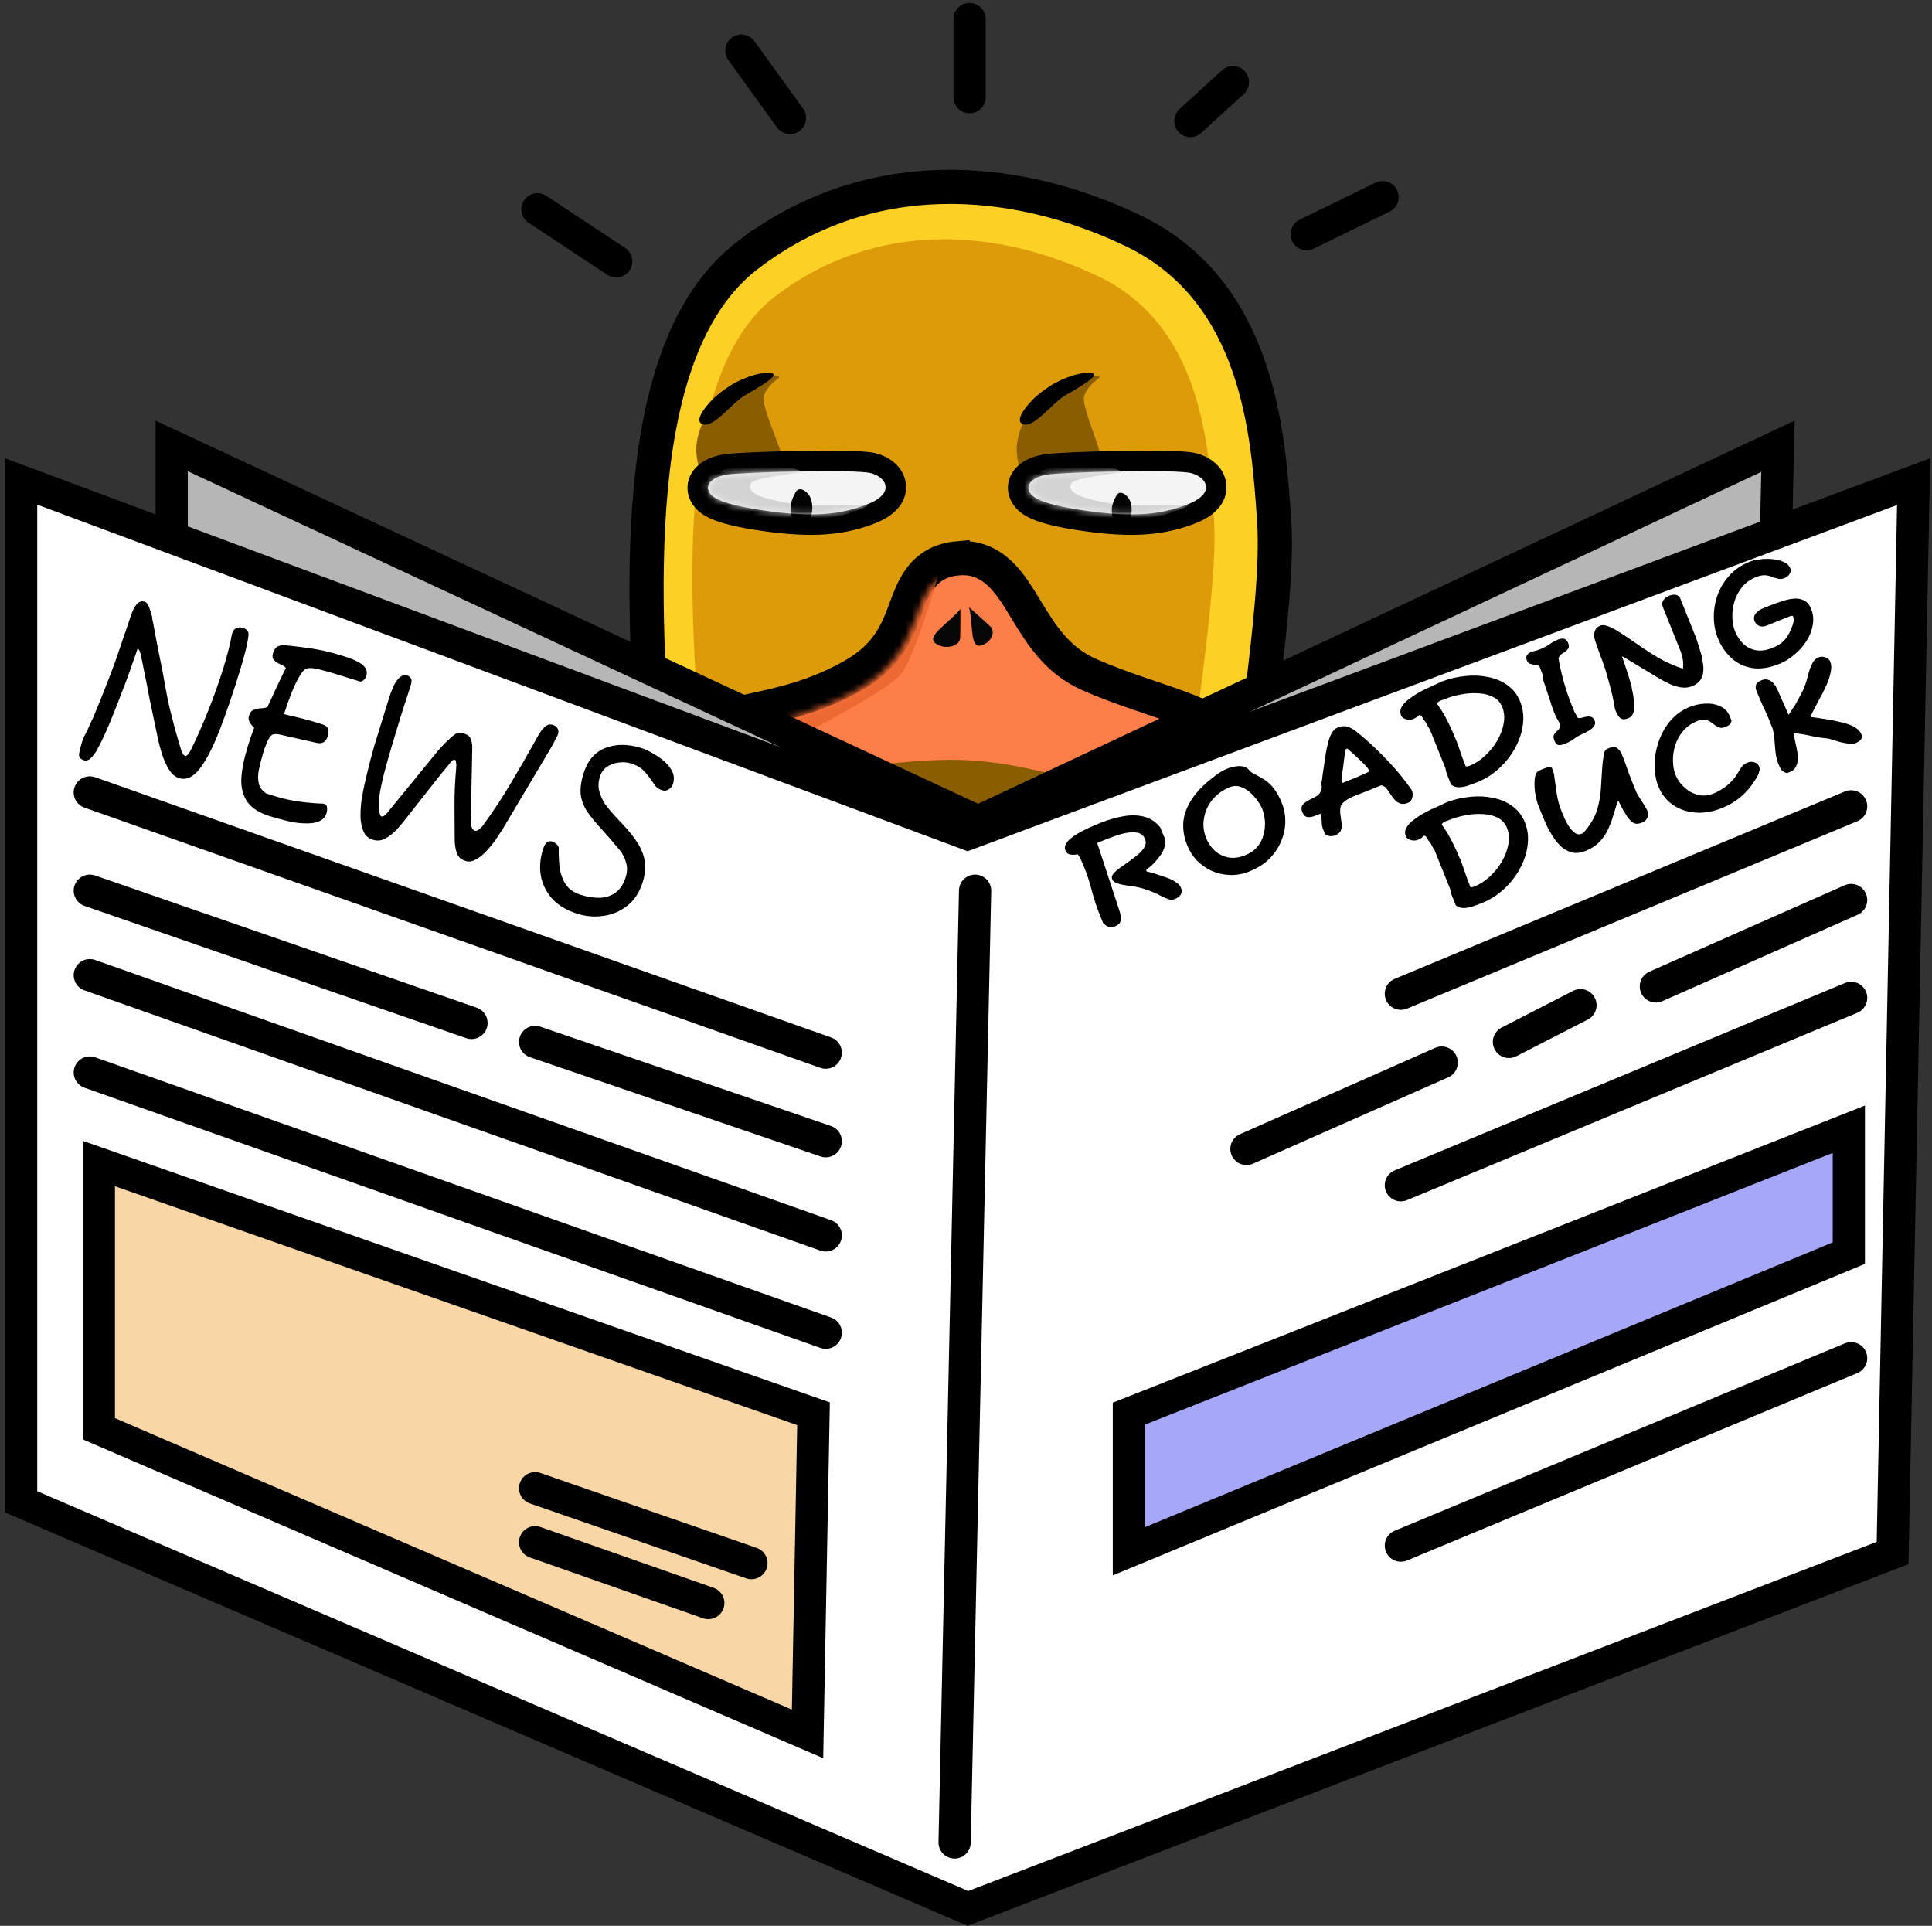
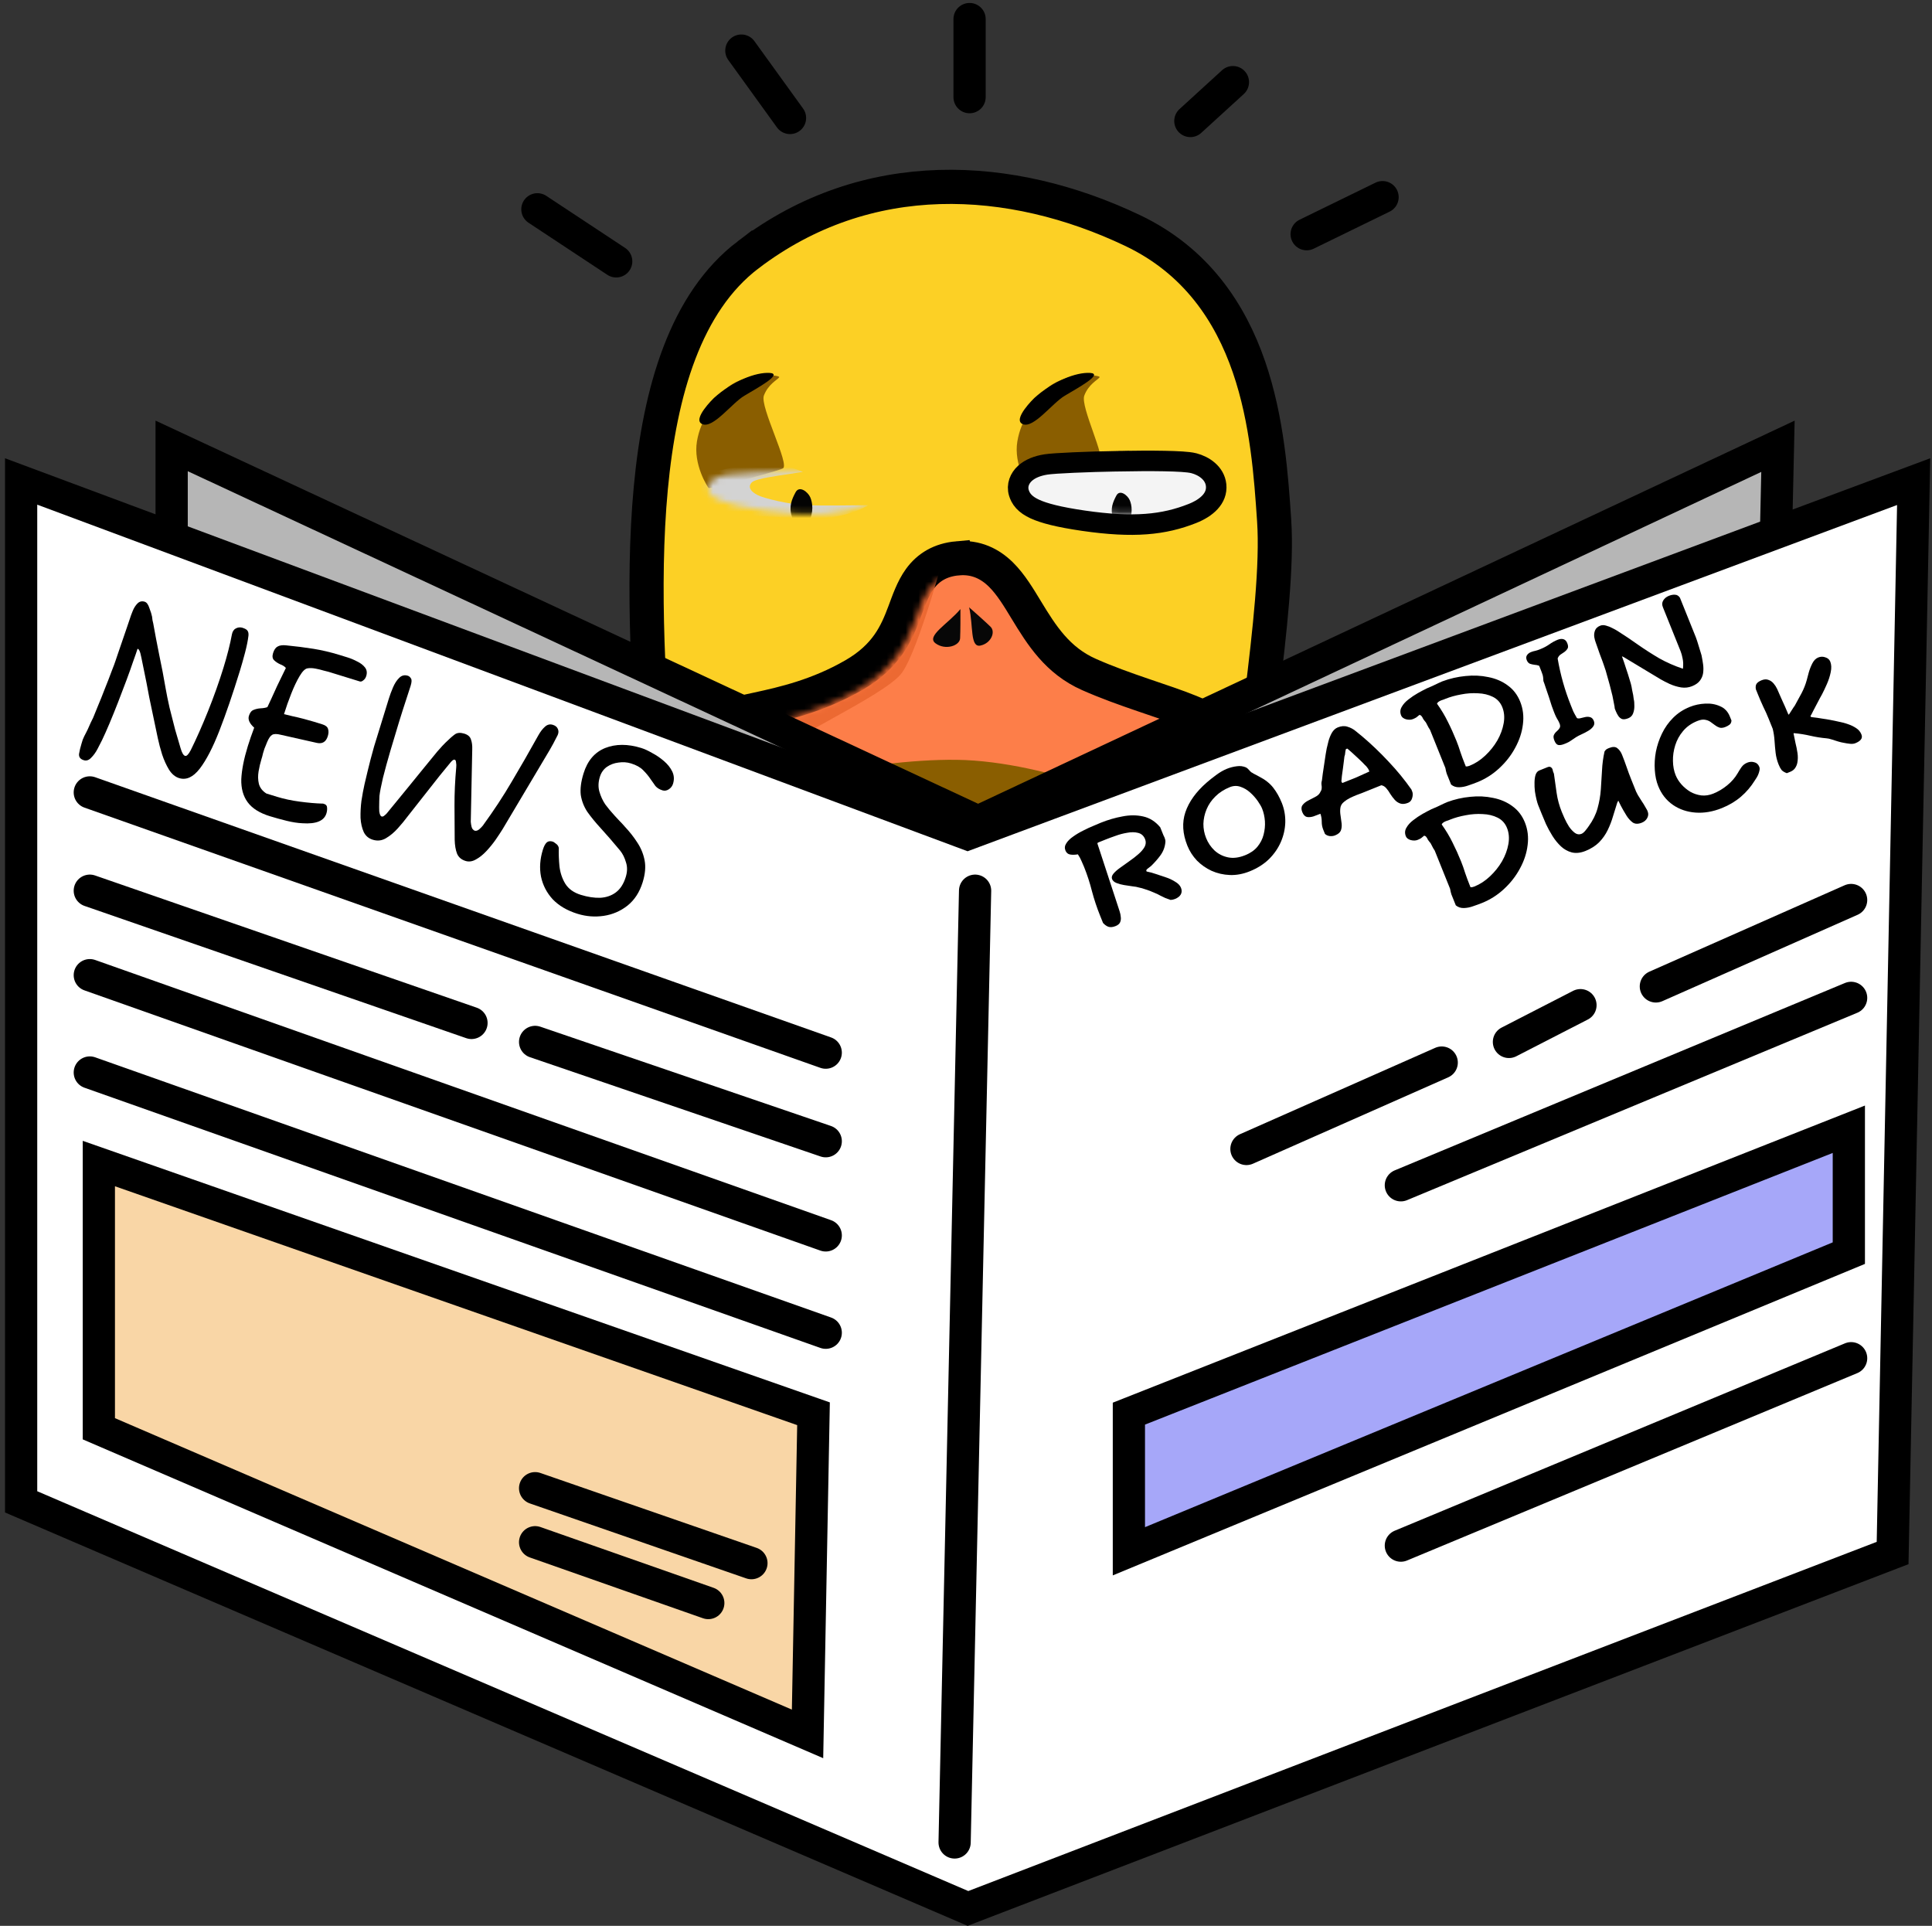
<svg xmlns="http://www.w3.org/2000/svg" id="eOBYxnL9EC71" viewBox="0 0 304 303" shape-rendering="geometricPrecision" text-rendering="geometricPrecision" project-id="1bbf0c5c00ee40a2af7438bca72816ba" export-id="23ce6d762c664128a1f16c02c24b4c91" cached="false">
  <rect x="0" y="0" width="304" height="303" fill="#333333" stroke="none" />
  <style>
#eOBYxnL9EC719_to {animation: eOBYxnL9EC719_to__to 3000ms linear infinite normal forwards}@keyframes eOBYxnL9EC719_to__to { 0% {transform: translate(125.412px,79.991px)} 16.667% {transform: translate(115.972px,78.464px)} 33.333% {transform: translate(123.811px,80.548px)} 83.333% {transform: translate(134.659px,78.773px)} 100% {transform: translate(125.089px,79.791px)}} #eOBYxnL9EC728_to {animation: eOBYxnL9EC728_to__to 3000ms linear infinite normal forwards}@keyframes eOBYxnL9EC728_to__to { 0% {transform: translate(175.806px,80.312px)} 16.667% {transform: translate(166.366px,78.785px)} 33.333% {transform: translate(174.205px,80.869px)} 83.333% {transform: translate(185.053px,79.095px)} 100% {transform: translate(175.483px,80.112px)}} #eOBYxnL9EC738_to {animation: eOBYxnL9EC738_to__to 3000ms linear infinite normal forwards}@keyframes eOBYxnL9EC738_to__to { 0% {transform: translate(149.183px,132.878px)} 50% {transform: translate(148.965px,116.141px)} 100% {transform: translate(148.965px,135.615px)}} #eOBYxnL9EC739_to {animation: eOBYxnL9EC739_to__to 3000ms linear infinite normal forwards}@keyframes eOBYxnL9EC739_to__to { 0% {transform: translate(153.385px,172.005px)} 50% {transform: translate(153.167px,155.269px)} 100% {transform: translate(153.167px,174.742px)}} #eOBYxnL9EC740_to {animation: eOBYxnL9EC740_to__to 3000ms linear infinite normal forwards}@keyframes eOBYxnL9EC740_to__to { 0% {transform: translate(152.218px,188.007px)} 50% {transform: translate(152px,171.271px)} 100% {transform: translate(152px,190.744px)}} #eOBYxnL9EC741_to {animation: eOBYxnL9EC741_to__to 3000ms linear infinite normal forwards}@keyframes eOBYxnL9EC741_to__to { 0% {transform: translate(151.819px,215.01px)} 50% {transform: translate(151.602px,198.274px)} 100% {transform: translate(151.602px,217.747px)}} #eOBYxnL9EC742_to {animation: eOBYxnL9EC742_to__to 3000ms linear infinite normal forwards}@keyframes eOBYxnL9EC742_to__to { 0% {transform: translate(72.03px,167.18px)} 50% {transform: translate(71.812px,150.444px)} 100% {transform: translate(71.812px,169.917px)}} #eOBYxnL9EC743_to {animation: eOBYxnL9EC743_to__to 3000ms linear infinite normal forwards}@keyframes eOBYxnL9EC743_to__to { 0% {transform: translate(44.16px,150.541px)} 50% {transform: translate(43.942px,133.805px)} 100% {transform: translate(43.942px,153.278px)}} #eOBYxnL9EC744_to {animation: eOBYxnL9EC744_to__to 3000ms linear infinite normal forwards}@keyframes eOBYxnL9EC744_to__to { 0% {transform: translate(255.85px,141.605px)} 50% {transform: translate(255.632px,124.869px)} 100% {transform: translate(255.632px,144.342px)}} #eOBYxnL9EC745_to {animation: eOBYxnL9EC745_to__to 3000ms linear infinite normal forwards}@keyframes eOBYxnL9EC745_to__to { 0% {transform: translate(255.85px,171.743px)} 50% {transform: translate(255.632px,155.007px)} 100% {transform: translate(255.632px,174.48px)}} #eOBYxnL9EC746_to {animation: eOBYxnL9EC746_to__to 3000ms linear infinite normal forwards}@keyframes eOBYxnL9EC746_to__to { 0% {transform: translate(255.85px,228.438px)} 50% {transform: translate(255.632px,211.702px)} 100% {transform: translate(255.632px,231.175px)}} #eOBYxnL9EC747_to {animation: eOBYxnL9EC747_to__to 3000ms linear infinite normal forwards}@keyframes eOBYxnL9EC747_to__to { 0% {transform: translate(275.912px,148.401px)} 50% {transform: translate(275.694px,131.665px)} 100% {transform: translate(275.694px,151.138px)}} #eOBYxnL9EC748_to {animation: eOBYxnL9EC748_to__to 3000ms linear infinite normal forwards}@keyframes eOBYxnL9EC748_to__to { 0% {transform: translate(211.491px,173.976px)} 50% {transform: translate(211.273px,157.24px)} 100% {transform: translate(211.273px,176.713px)}} #eOBYxnL9EC749_to {animation: eOBYxnL9EC749_to__to 3000ms linear infinite normal forwards}@keyframes eOBYxnL9EC749_to__to { 0% {transform: translate(243.059px,161.041px)} 50% {transform: translate(242.841px,144.305px)} 100% {transform: translate(242.841px,163.778px)}} #eOBYxnL9EC750_to {animation: eOBYxnL9EC750_to__to 3000ms linear infinite normal forwards}@keyframes eOBYxnL9EC750_to__to { 0% {transform: translate(107.065px,171.743px)} 50% {transform: translate(106.847px,155.007px)} 100% {transform: translate(106.847px,174.48px)}} #eOBYxnL9EC751_to {animation: eOBYxnL9EC751_to__to 3000ms linear infinite normal forwards}@keyframes eOBYxnL9EC751_to__to { 0% {transform: translate(234.272px,210.87px)} 50% {transform: translate(234.055px,194.134px)} 100% {transform: translate(234.055px,213.607px)}} #eOBYxnL9EC752_to {animation: eOBYxnL9EC752_to__to 3000ms linear infinite normal forwards}@keyframes eOBYxnL9EC752_to__to { 0% {transform: translate(71.78px,227.935px)} 50% {transform: translate(71.562px,211.198px)} 100% {transform: translate(71.562px,230.672px)}} #eOBYxnL9EC753_to {animation: eOBYxnL9EC753_to__to 3000ms linear infinite normal forwards}@keyframes eOBYxnL9EC753_to__to { 0% {transform: translate(25.767px,108.57px)} 50% {transform: translate(25.549px,91.834px)} 100% {transform: translate(25.549px,111.307px)}} #eOBYxnL9EC754_to {animation: eOBYxnL9EC754_to__to 3000ms linear infinite normal forwards}@keyframes eOBYxnL9EC754_to__to { 0% {transform: translate(47.838px,115.532px)} 50% {transform: translate(47.62px,98.796px)} 100% {transform: translate(47.62px,118.269px)}} #eOBYxnL9EC755_to {animation: eOBYxnL9EC755_to__to 3000ms linear infinite normal forwards}@keyframes eOBYxnL9EC755_to__to { 0% {transform: translate(72.3px,120.893px)} 50% {transform: translate(72.082px,104.157px)} 100% {transform: translate(72.082px,123.63px)}} #eOBYxnL9EC756_to {animation: eOBYxnL9EC756_to__to 3000ms linear infinite normal forwards}@keyframes eOBYxnL9EC756_to__to { 0% {transform: translate(95.509px,130.697px)} 50% {transform: translate(95.292px,113.961px)} 100% {transform: translate(95.292px,133.434px)}} #eOBYxnL9EC757_to {animation: eOBYxnL9EC757_to__to 3000ms linear infinite normal forwards}@keyframes eOBYxnL9EC757_to__to { 0% {transform: translate(176.746px,137.077px)} 50% {transform: translate(176.528px,120.341px)} 100% {transform: translate(176.528px,139.814px)}} #eOBYxnL9EC758_to {animation: eOBYxnL9EC758_to__to 3000ms linear infinite normal forwards}@keyframes eOBYxnL9EC758_to__to { 0% {transform: translate(194.208px,129.102px)} 50% {transform: translate(193.99px,112.366px)} 100% {transform: translate(193.99px,131.839px)}} #eOBYxnL9EC759_to {animation: eOBYxnL9EC759_to__to 3000ms linear infinite normal forwards}@keyframes eOBYxnL9EC759_to__to { 0% {transform: translate(213.54px,122.899px)} 50% {transform: translate(213.322px,106.163px)} 100% {transform: translate(213.322px,125.636px)}} #eOBYxnL9EC760_to {animation: eOBYxnL9EC760_to__to 3000ms linear infinite normal forwards}@keyframes eOBYxnL9EC760_to__to { 0% {transform: translate(230.02px,115.077px)} 50% {transform: translate(229.802px,98.34px)} 100% {transform: translate(229.802px,117.814px)}} #eOBYxnL9EC761_to {animation: eOBYxnL9EC761_to__to 3000ms linear infinite normal forwards}@keyframes eOBYxnL9EC761_to__to { 0% {transform: translate(245.574px,108.852px)} 50% {transform: translate(245.356px,92.116px)} 100% {transform: translate(245.356px,111.589px)}} #eOBYxnL9EC762_to {animation: eOBYxnL9EC762_to__to 3000ms linear infinite normal forwards}@keyframes eOBYxnL9EC762_to__to { 0% {transform: translate(259.434px,103.367px)} 50% {transform: translate(259.216px,86.631px)} 100% {transform: translate(259.216px,106.104px)}} #eOBYxnL9EC763_to {animation: eOBYxnL9EC763_to__to 3000ms linear infinite normal forwards}@keyframes eOBYxnL9EC763_to__to { 0% {transform: translate(277.492px,96.554px)} 50% {transform: translate(277.274px,79.818px)} 100% {transform: translate(277.274px,99.291px)}} #eOBYxnL9EC764_to {animation: eOBYxnL9EC764_to__to 3000ms linear infinite normal forwards}@keyframes eOBYxnL9EC764_to__to { 0% {transform: translate(230.761px,134.081px)} 50% {transform: translate(230.543px,117.345px)} 100% {transform: translate(230.543px,136.818px)}} #eOBYxnL9EC765_to {animation: eOBYxnL9EC765_to__to 3000ms linear infinite normal forwards}@keyframes eOBYxnL9EC765_to__to { 0% {transform: translate(250.401px,125.86px)} 50% {transform: translate(250.183px,109.123px)} 100% {transform: translate(250.183px,128.597px)}} #eOBYxnL9EC766_to {animation: eOBYxnL9EC766_to__to 3000ms linear infinite normal forwards}@keyframes eOBYxnL9EC766_to__to { 0% {transform: translate(268.62px,119.282px)} 50% {transform: translate(268.402px,102.546px)} 100% {transform: translate(268.402px,122.019px)}} #eOBYxnL9EC767_to {animation: eOBYxnL9EC767_to__to 3000ms linear infinite normal forwards}@keyframes eOBYxnL9EC767_to__to { 0% {transform: translate(284.612px,112.486px)} 50% {transform: translate(284.394px,95.749px)} 100% {transform: translate(284.394px,115.222px)}} #eOBYxnL9EC768_to {animation: eOBYxnL9EC768_to__to 3000ms linear infinite normal forwards}@keyframes eOBYxnL9EC768_to__to { 0% {transform: translate(101.218px,240.041px)} 50% {transform: translate(101px,223.305px)} 100% {transform: translate(101px,242.778px)}} #eOBYxnL9EC769_to {animation: eOBYxnL9EC769_to__to 3000ms linear infinite normal forwards}@keyframes eOBYxnL9EC769_to__to { 0% {transform: translate(97.824px,247.431px)} 50% {transform: translate(97.606px,230.695px)} 100% {transform: translate(97.606px,250.168px)}}
</style>
  <g>
    <g transform="translate(0 0)">
      <g transform="translate(.693 0)">
        <path d="M117.009,40.107c18.749-14.284,41.413-12.925,60.497-3.846c10.033,4.773,15.387,12.942,18.323,21.462c2.907,8.44,3.505,17.415,3.956,24.036l.009.147c.476,6.972-.69,17.486-1.957,27.724-1.288,10.422-2.69,20.625-2.848,27.448-.156,6.681,1.622,19.375,3.989,32.255c2.355,12.813,5.224,25.45,7.133,31.891c3.77,12.726,13.243,29.222,25.749,48.462c1.204,1.852,1.52,3.99.503,6.031-.892,1.789-2.614,3.085-4.452,4.064-3.733,1.987-9.546,3.49-16.516,4.627-14.065,2.293-34.008,3.267-54.649,2.933-20.656-.333-42.166-1.977-59.382-4.972-8.599-1.496-16.22-3.345-22.157-5.577-2.969-1.115-5.587-2.352-7.718-3.732-2.112-1.368-3.898-2.972-5.006-4.886-3.684-6.363-3.701-12.244-1.325-17.503c2.283-5.053,6.668-9.302,11.308-12.918c4.64-3.616,9.949-6.9,14.166-9.746c2.153-1.453,4.029-2.793,5.521-4.062c1.521-1.293,2.465-2.364,2.934-3.234c1.24-2.298,2.545-6.146,3.747-11.287c1.19-5.09,2.244-11.281,3.042-18.156c1.6-13.756,2.173-30.12.864-45.696-1.326-15.774-2.473-33.392-1.027-48.8c1.432-15.252,5.472-29.181,15.296-36.666Z" fill="#fcd025" stroke="#000" stroke-width="5.377" />
-         <path d="M190.306,81.456l.008.13c.798,11.708-3.942,35.969-4.228,48.268s6.808,62.125,10.231,73.679c3.424,11.554,8.365,17.693,19.342,34.581c10.978,16.889-19.342,25.083-48.123,23.758s-84.871-14.386-87.27-23.758c-2.399-9.371,20.243-29.49,25.203-38.683c4.96-9.194,6.598-52.099,4.268-79.831-2.331-27.732-3.953-61.165,11.617-73.028s34.486-10.846,50.716-3.125c16.17,7.693,17.437,26.293,18.236,38.009Z" fill="#de9b09" />
        <path d="M149.989,87.845c2.911-.26,5.118.879,6.827,2.566c1.562,1.542,2.826,3.669,3.969,5.552c2.423,3.99,4.923,7.963,9.872,10.156c2.787,1.236,5.677,2.264,8.432,3.206c2.702.923,5.371,1.796,7.501,2.668c1.076.441,2.101.915,2.984,1.443.858.512,1.754,1.175,2.406,2.058.71.96,1.13,2.196.881,3.586-.227,1.274-.954,2.324-1.763,3.164-2.236,2.322-4.32,4.877-6.88,6.596-2.803,1.882-6.132,2.82-11.055,2.788-4.503-.03-13.466.186-22.411.303-8.807.116-17.731.139-21.827-.319-4.472-.501-9.015-2.645-12.445-5.098-1.731-1.238-3.27-2.619-4.425-4.019-1.087-1.317-2.113-2.987-2.241-4.778-.085-1.194.293-2.293,1.065-3.164.683-.771,1.559-1.233,2.299-1.539c1.437-.594,3.433-1.004,5.38-1.427c4.116-.896,9.448-2.117,15.059-5.341c5.191-2.982,6.756-6.617,8.011-9.961.598-1.591,1.28-3.634,2.414-5.195c1.324-1.821,3.219-3.002,5.947-3.245Z" fill="#fd7e49" stroke="#000" stroke-width="5.377" />
        <path d="M96.267,41.121L83.867,32.93" fill="none" stroke="#000" stroke-width="5.071" stroke-linecap="round" />
        <path d="M123.615,18.56L115.96,7.961" fill="none" stroke="#000" stroke-width="5.071" stroke-linecap="round" />
        <path d="M151.869,15.285v-12.285" fill="none" stroke="#000" stroke-width="5.071" stroke-linecap="round" />
        <path d="M186.61,19.037l6.697-6.115" fill="none" stroke="#000" stroke-width="5.071" stroke-linecap="round" />
        <path d="M204.908,36.847l11.945-5.828" fill="none" stroke="#000" stroke-width="5.071" stroke-linecap="round" />
      </g>
      <path d="M112.749,62.149c1.193-1.785,3.023-2.491,5.88-3.202c1.19.016,3.511.124,3.272.434-.299.387-1.739,1.097-2.398,2.858-.658,1.761,4.149,10.911,2.978,11.467-1.172.556-11.479,3.23-11.669,3.062-.191-.167-2.446-3.706-1.842-7.317s2.586-5.516,3.779-7.301Z" transform="translate(.693 0)" fill="#8a5e00" />
-       <path d="M124.947,72.558c2.532-.046,5.08-.06,7.162-.021c1.04.02,1.977.053,2.745.103.726.048,1.421.118,1.903.243c1.543.401,3.298,1.539,3.491,3.455.209,2.08-1.518,3.575-3.735,4.452-4.489,1.776-9.211,2.284-17.133,1.136-3.905-.566-6.241-1.18-7.674-1.843-.733-.339-1.303-.724-1.727-1.188-.448-.489-.65-.972-.765-1.35-.362-1.183.123-2.307.944-3.062.795-.731,1.948-1.196,3.322-1.41c1.32-.206,6.472-.426,11.467-.517Z" transform="translate(.693 0)" fill="#f4f4f4" stroke="#000" stroke-width="3.226" />
      <path d="M120.421,58.673c-2.179-.14-5.845,1.278-8.786,3.952c0,0-3.524,3.394-1.814,4.108s4.611-3.279,6.617-4.476c2.005-1.197,6.161-3.444,3.983-3.584Z" transform="translate(.693 0)" />
      <g transform="translate(.693 0)" mask="url(#eOBYxnL9EC720)">
        <g>
          <path d="M117.568,75.934c.628-.714,4.512-1.102,8.082-1.692-.471-.181-1.467-.562-1.687-.636-.274-.093-5.845-.124-8.199-.124s-7.297,1.661-8.866,2.313c-1.57.652-1.452,3.074-.51,3.912.941.838,16.241,1.863,21.224,1.863c3.985,0,7.205-1.387,8.316-2.08-2.38.036-7.657.087-9.729,0-2.589-.109-6.63-1.056-7.689-1.599s-1.569-1.242-.942-1.956Z" fill="#d3d3d3" />
          <g id="eOBYxnL9EC719_to" transform="translate(125.412,79.991)">
            <path d="M123.894,81.344c-.483-1.562,0-2.677.598-3.792.597-1.115,1.935-.056,2.304.781.37.837.598,2.342-.256,3.959-.853,1.617-2.162.614-2.646-.948Z" transform="translate(-125.412,-80.093)" fill="#030303" />
          </g>
        </g>
        <mask id="eOBYxnL9EC720" mask-type="alpha" x="-150%" y="-150%" height="400%" width="400%">
          <path d="M136.35,74.446c-2.54-.66-20.252-.147-22.623.222-2.37.369-3.249,1.504-2.972,2.407.276.903,1.113,2.134,8.855,3.256s12.16.602,16.308-1.04s2.972-4.186.432-4.846Z" fill="#f4f4f4" />
        </mask>
      </g>
      <path d="M163.166,62.15c1.193-1.785,3.022-2.491,5.88-3.202c1.19.016,3.511.124,3.272.434-.3.387-1.74,1.097-2.398,2.858-.659,1.761,3.569,10.021,2.398,10.577-1.172.556-10.9,4.119-11.09,3.952s-2.446-3.706-1.842-7.317s2.587-5.516,3.78-7.301Z" transform="translate(.693 0)" fill="#8a5e00" />
      <path d="M175.364,72.558c2.531-.046,5.08-.06,7.162-.021c1.04.02,1.977.053,2.744.103.727.048,1.421.118,1.903.243c1.543.401,3.299,1.539,3.492,3.455.209,2.08-1.518,3.574-3.736,4.452-4.488,1.776-9.21,2.284-17.133,1.136-3.904-.566-6.241-1.18-7.673-1.843-.733-.339-1.303-.724-1.728-1.188-.448-.489-.649-.972-.765-1.35-.362-1.183.123-2.307.945-3.062.795-.731,1.947-1.196,3.322-1.41c1.32-.206,6.471-.426,11.467-.517Z" transform="translate(.693 0)" fill="#f4f4f4" stroke="#000" stroke-width="3.226" />
      <path d="M170.837,58.673c-2.178-.14-5.845,1.278-8.786,3.952c0,0-3.524,3.394-1.813,4.108c1.71.714,4.611-3.279,6.616-4.476c2.006-1.197,6.161-3.444,3.983-3.584Z" transform="translate(.693 0)" />
      <g transform="translate(.693 0)" mask="url(#eOBYxnL9EC729)">
        <g>
-           <path d="M167.985,75.934c.627-.714,4.511-1.102,8.081-1.692-.47-.181-1.467-.562-1.686-.636-.275-.093-5.846-.124-8.2-.124-2.353,0-7.297,1.661-8.866,2.313-1.569.652-1.451,3.074-.51,3.912.942.838,16.242,1.863,21.224,1.863c3.986,0,7.205-1.387,8.317-2.08-2.38.036-7.658.087-9.729,0-2.59-.109-6.63-1.056-7.69-1.599-1.059-.543-1.569-1.242-.941-1.956Z" fill="#d3d3d3" />
          <g id="eOBYxnL9EC728_to" transform="translate(175.806,80.312)">
            <path d="M174.42,81.465c-.442-1.438,0-2.466.546-3.493.545-1.028,1.767-.051,2.105.719.338.771.546,2.158-.234,3.647-.78,1.49-1.975.565-2.417-.873Z" transform="translate(-175.806,-80.312)" fill="#030303" />
          </g>
        </g>
        <mask id="eOBYxnL9EC729" mask-type="alpha" x="-150%" y="-150%" height="400%" width="400%">
          <path d="M186.768,74.446c-2.541-.66-20.252-.147-22.623.222s-3.249,1.504-2.973,2.407s1.113,2.134,8.855,3.256s12.161.602,16.308-1.04c4.148-1.641,2.973-4.186.433-4.846Z" fill="#f4f4f4" />
        </mask>
      </g>
    </g>
    <g mask="url(#eOBYxnL9EC736)">
      <g>
        <path d="M121.432,119.652c-.618-2.225,17.838-10.01,20.524-13.847c2.686-3.838,6.924-19.66,6.924-19.66-6.203,4.732-42.862,24.387-45.165,28.991-2.878,5.756,13.238,16.308,13.238,16.692c0,.383,73.672,6.139,85.951,4.988s3.029-16.013,1.11-17.165c-1.919-1.151-38.522,2.968-51.76,2.776s-30.204-.55-30.822-2.776Z" fill="#ec6932" />
        <path d="M147.21,101.22c-1.549-1.137,1.958-3.051,3.912-5.389.007,1.041.008,3.417-.049,4.596-.058,1.179-2.314,1.931-3.863.793Z" fill="#070707" />
        <path d="M154.284,101.569c-1.669.362-1.113-3.085-1.791-6.013.772.677,2.525,2.233,3.364,3.047.838.814.096,2.605-1.573,2.966Z" fill="#070707" />
      </g>
      <mask id="eOBYxnL9EC736" mask-type="alpha" x="-150%" y="-150%" height="400%" width="400%">
        <path d="M169.567,108.577c-11.605-5.144-11.493-18.755-19.339-18.054-7.846.701-3.283,11.166-15.272,18.054s-22.73,5.16-22.46,8.948c.269,3.789,8.949,10.545,16.728,11.415c7.778.87,34.883-.061,43.957,0c9.074.06,11.034-3.425,15.98-8.561c4.947-5.136-7.99-6.658-19.594-11.802Z" transform="translate(0 0)" fill="#fd7e49" />
      </mask>
    </g>
  </g>
  <g id="eOBYxnL9EC738_to" transform="translate(149.183,132.878)">
    <path d="M140.704,144.912c-7.299-1.825-27.357-14.36-26.445-17.463.913-3.102,22.064-8.085,36.298-7.902c14.233.182,33.759,8.029,33.578,11.496-.181,3.468-15.877,12.227-20.804,13.869s-15.327,1.825-22.627,0Z" transform="translate(-149.183,-132.878)" fill="#8a5e00" />
  </g>
  <g id="eOBYxnL9EC739_to" transform="translate(153.385,172.005)">
    <path d="M152.836,128.755l1.075.501l1.073-.504L279.761,70.214L276.4,221.516L152.359,273.851L27.009,209.609v-139.45L152.836,128.755Z" transform="translate(-153.385,-172.005)" fill="#b6b6b6" stroke="#000" stroke-width="5.071" />
  </g>
  <g id="eOBYxnL9EC740_to" transform="translate(152.218,188.007)">
    <path d="M151.37,130.896l.884.33.885-.33L301.112,75.778l-3.31,168.565-145.496,55.92L3.324,236.294v-160.543L151.37,130.896Z" transform="translate(-152.218,-188.007)" fill="#fff" stroke="#000" stroke-width="5.071" />
  </g>
  <g id="eOBYxnL9EC741_to" transform="translate(151.819,215.01)">
    <path d="M153.431,140.139l-3.223,149.743" transform="translate(-151.819,-215.01)" fill="none" stroke="#000" stroke-width="5.071" stroke-linecap="round" />
  </g>
  <g id="eOBYxnL9EC742_to" transform="translate(72.03,167.18)">
    <path d="M14.13,124.675L129.929,165.618M14.131,153.429L129.93,194.371M14.131,168.743L129.93,209.685" transform="translate(-72.03,-167.18)" fill="none" stroke="#000" stroke-width="5.071" stroke-linecap="round" />
  </g>
  <g id="eOBYxnL9EC743_to" transform="translate(44.16,150.541)">
    <path d="M14.131,140.139l60.058,20.804" transform="translate(-44.16,-150.541)" fill="none" stroke="#000" stroke-width="5.071" stroke-linecap="round" />
  </g>
  <g id="eOBYxnL9EC744_to" transform="translate(255.85,141.605)">
-     <path d="M220.425,156.347l70.85-29.483" transform="translate(-255.85,-141.605)" fill="none" stroke="#000" stroke-width="5.071" stroke-linecap="round" />
-   </g>
+     </g>
  <g id="eOBYxnL9EC745_to" transform="translate(255.85,171.743)">
    <path d="M220.425,186.485l70.85-29.484" transform="translate(-255.85,-171.743)" fill="none" stroke="#000" stroke-width="5.071" stroke-linecap="round" />
  </g>
  <g id="eOBYxnL9EC746_to" transform="translate(255.85,228.438)">
    <path d="M220.425,243.18l70.85-29.484" transform="translate(-255.85,-228.438)" fill="none" stroke="#000" stroke-width="5.071" stroke-linecap="round" />
  </g>
  <g id="eOBYxnL9EC747_to" transform="translate(275.912,148.401)">
    <path d="M260.549,155.198l30.726-13.593" transform="translate(-275.912,-148.401)" fill="none" stroke="#000" stroke-width="5.071" stroke-linecap="round" />
  </g>
  <g id="eOBYxnL9EC748_to" transform="translate(211.491,173.976)">
    <path d="M196.128,180.772l30.726-13.592" transform="translate(-211.491,-173.976)" fill="none" stroke="#000" stroke-width="5.071" stroke-linecap="round" />
  </g>
  <g id="eOBYxnL9EC749_to" transform="translate(243.059,161.041)">
    <path d="M237.432,163.932l11.254-5.782" transform="translate(-243.059,-161.041)" fill="none" stroke="#000" stroke-width="5.071" stroke-linecap="round" />
  </g>
  <g id="eOBYxnL9EC750_to" transform="translate(107.065,171.743)">
    <path d="M84.2,163.932L129.93,179.554" transform="translate(-107.065,-171.743)" fill="none" stroke="#000" stroke-width="5.071" stroke-linecap="round" />
  </g>
  <g id="eOBYxnL9EC751_to" transform="translate(234.272,210.87)">
    <path d="M290.914,197.162L177.631,244.07v-21.656L290.914,177.67v19.492Z" transform="translate(-234.272,-210.87)" fill="#1b1eee" fill-opacity="0.39" stroke="#000" stroke-width="5.071" />
  </g>
  <g id="eOBYxnL9EC752_to" transform="translate(71.78,227.935)">
    <path d="M128.007,222.434l-.94,50.369L15.554,224.794v-41.728L128.007,222.434Z" transform="translate(-71.78,-227.935)" fill="#ee961b" fill-opacity="0.39" stroke="#000" stroke-width="5.071" />
  </g>
  <g id="eOBYxnL9EC753_to" transform="translate(25.767,108.57)">
    <path d="M13.175,119.603c-.548-.169-.793-.503-.735-1.001.08-.492.208-1.026.386-1.603l.194-.629.235-.53c.07-.15.16-.323.268-.519s.202-.383.28-.56c.165-.379.322-.732.471-1.059.179-.347.307-.609.386-.785.165-.38.414-.992.746-1.836.354-.838.718-1.744,1.091-2.72.403-.995.755-1.904,1.058-2.729.324-.819.535-1.385.632-1.699.048-.157.181-.547.396-1.169.224-.649.464-1.349.72-2.102.264-.78.504-1.48.72-2.102s.348-1.012.396-1.169c.121-.393.276-.819.466-1.277.197-.484.451-.879.762-1.185s.685-.391,1.123-.256c.307.095.552.428.736,1.001.213.554.352.998.417,1.334.031.21.055.404.073.582.047.158.084.313.109.464.281,1.579.597,3.24.948,4.984.373,1.75.708,3.503,1.007,5.26.146.848.351,1.858.614,3.03.293,1.152.586,2.304.879,3.455.323,1.133.61,2.111.86,2.934.209.724.445,1.127.708,1.208.241.074.536-.222.886-.889.889-1.792,1.795-3.836,2.719-6.134.932-2.323,1.742-4.599,2.429-6.826.299-.969.56-1.893.782-2.771.231-.905.415-1.737.554-2.498.093-.459.297-.769.611-.931.344-.181.691-.217,1.042-.109.416.129.681.282.794.46.135.185.187.445.156.78-.087.748-.266,1.64-.537,2.675-.271,1.036-.548,2.012-.831,2.929-1.107,3.59-2.179,6.717-3.216,9.381-1.029,2.638-2.063,4.629-3.102,5.973-1.03,1.317-2.105,1.804-3.223,1.459-.614-.189-1.14-.624-1.578-1.304-.43-.707-.795-1.508-1.095-2.404-.278-.889-.505-1.748-.682-2.577-.549-2.579-.996-4.711-1.341-6.396-.315-1.704-.58-3.062-.796-4.076-.194-1.006-.347-1.756-.459-2.25-.104-.52-.201-.865-.292-1.037-.069-.165-.17-.267-.301-.308-.129.419-.353,1.068-.672,1.945-.288.858-.643,1.853-1.065,2.986-.421,1.132-.862,2.288-1.321,3.466s-.913,2.301-1.362,3.368c-.441,1.04-.829,1.91-1.165,2.61-.187.373-.428.844-.724,1.412-.287.543-.62,1-.999,1.371-.357.378-.743.503-1.16.374Z" transform="translate(-25.767,-108.57)" />
  </g>
  <g id="eOBYxnL9EC754_to" transform="translate(47.838,115.532)">
    <path d="M42.472,128.421c-1.622-.501-2.789-1.233-3.499-2.198s-1.046-2.174-1.007-3.625c.069-1.47.411-3.201,1.025-5.193.283-.917.619-1.889,1.007-2.917-.734-.657-1.012-1.273-.834-1.85.153-.497.394-.811.722-.939.358-.148.732-.234,1.123-.256.413-.017.768-.079,1.066-.188.141-.301.352-.752.633-1.354.29-.628.587-1.283.893-1.963.336-.7.632-1.311.89-1.835.265-.549.429-.886.492-1.01-.193-.232-.493-.425-.902-.579-.378-.174-.697-.387-.955-.639s-.311-.627-.157-1.125c.162-.524.399-.866.713-1.028.322-.188.773-.249,1.353-.185c1.492.144,2.913.324,4.263.539c1.35.216,2.726.54,4.129.972.307.095.723.223,1.25.385.526.163,1.036.377,1.53.644.524.248.932.56,1.224.937s.357.827.196,1.351c-.089.289-.242.514-.461.676-.196.169-.382.227-.557.173l-4.932-1.521c-.088-.027-.333-.088-.736-.184-.395-.121-.83-.227-1.307-.317-.476-.089-.892-.102-1.248-.04-.377.056-.79.46-1.238,1.211-.448.751-.889,1.677-1.324,2.777-.427,1.073-.806,2.147-1.137,3.221.293.062.729.167,1.307.317.586.123,1.19.267,1.812.43.644.169,1.174.318,1.591.447l1.315.405c.504.156.803.392.898.708.117.323.106.707-.031,1.152-.275.891-.841,1.247-1.698,1.069l-5.69-1.281c-.622-.163-1.079-.16-1.371.008-.262.149-.519.514-.77,1.097-.197.484-.347.854-.45,1.109-.081.262-.153.498-.218.707-.035.191-.076.364-.125.522-.04.131-.077.248-.109.353-.186.603-.34,1.258-.462,1.967-.114.682-.099,1.332.047,1.951.167.625.562,1.134,1.185,1.527l1.677.517c1.096.338,2.29.592,3.582.761c1.314.175,2.483.277,3.506.306.052-.013.111-.009.176.011.066.021.11.034.132.041.307.094.464.286.471.575.029.296-.005.601-.102.916-.363,1.179-1.615,1.697-3.756,1.553-.758-.033-1.595-.161-2.51-.386-.915-.225-1.789-.466-2.622-.722Z" transform="translate(-47.838,-115.532)" />
  </g>
  <g id="eOBYxnL9EC755_to" transform="translate(72.3,120.893)">
    <path d="M58.659,132.12c-.658-.203-1.133-.607-1.426-1.214-.285-.633-.453-1.374-.503-2.221-.021-.868.025-1.757.139-2.669.143-.932.307-1.813.492-2.646.207-.826.369-1.507.486-2.045.15-.642.303-1.255.459-1.838.156-.584.34-1.259.552-2.025.234-.76.533-1.729.897-2.909.372-1.205.848-2.751,1.43-4.637.17-.551.384-1.13.644-1.739.268-.634.591-1.137.969-1.508.387-.398.843-.515,1.369-.353.197.061.359.197.486.408.157.192.142.589-.043,1.192-.145.472-.387,1.215-.724,2.23s-.703,2.165-1.099,3.449c-.444,1.441-.898,2.951-1.361,4.53-.455,1.552-.843,2.968-1.165,4.246-.3,1.284-.484,2.232-.552,2.842-.005.171-.016.44-.033.808-.009.341-.015.669-.016.985-.001.315.004.532.015.65.068.48.19.747.365.801.132.041.261.009.389-.095.158-.123.29-.24.396-.351.229-.274.651-.789,1.269-1.546.617-.756,1.33-1.627,2.138-2.612.816-1.011,1.627-2.008,2.435-2.993.816-1.011,1.528-1.882,2.138-2.612.631-.724,1.064-1.193,1.298-1.408.621-.612,1.115-1.047,1.483-1.307.368-.259.859-.295,1.473-.105.57.175.919.484,1.047.925.158.422.225.945.201,1.568l-.231,11.377c.058.592.147.964.268,1.116.121.152.236.245.346.279.219.068.457-.003.713-.211.264-.234.458-.432.58-.596c1.707-2.343,3.221-4.645,4.542-6.906c1.343-2.254,2.743-4.692,4.199-7.313.317-.562.657-1.002,1.019-1.321.37-.345.786-.447,1.246-.305.395.122.654.331.779.628.146.303.141.632-.016.985-.195.399-.432.857-.711,1.373-.271.49-.457.82-.557.99L79.085,130.455c-.285.458-.646,1.006-1.084,1.646-.429.614-.913,1.21-1.452,1.79-.539.58-1.096,1.025-1.672,1.336-.554.317-1.094.394-1.62.232-.658-.203-1.104-.585-1.339-1.145-.227-.586-.351-1.313-.372-2.18-.006-1.695-.016-3.492-.031-5.39-.007-1.924.085-3.933.274-6.027.029-.249.021-.496-.024-.739-.015-.263-.088-.415-.22-.455-.153-.047-.363.089-.63.408-1.18,1.415-2.29,2.795-3.328,4.139-1.03,1.317-2.175,2.772-3.434,4.364-.451.607-.969,1.236-1.554,1.888s-1.214,1.175-1.888,1.57c-.644.375-1.327.451-2.051.228Z" transform="translate(-72.3,-120.893)" />
  </g>
  <g id="eOBYxnL9EC756_to" transform="translate(95.509,130.697)">
    <path d="M90.88,143.776c-1.622-.501-2.924-1.261-3.906-2.281-.952-1.039-1.568-2.233-1.848-3.582-.258-1.342-.161-2.747.291-4.214.17-.551.372-.933.606-1.148.234-.214.56-.258.976-.129.088.027.247.133.478.319.239.16.388.378.447.654-.025.939.011,1.912.109,2.918.12,1.012.427,1.924.92,2.737.516.818,1.333,1.4,2.45,1.745c1.074.331,2.083.484,3.027.46.952-.051,1.77-.33,2.454-.836.714-.526,1.241-1.339,1.58-2.439.259-.839.268-1.611.03-2.315-.209-.725-.513-1.335-.912-1.831-1.12-1.35-2.12-2.504-3.001-3.464s-1.604-1.844-2.172-2.65c-.538-.826-.878-1.705-1.023-2.639-.114-.954.031-2.085.435-3.395.614-1.992,1.744-3.322,3.391-3.991c1.668-.662,3.566-.665,5.692-.009.504.155,1.072.416,1.703.783.661.347,1.276.766,1.845,1.257.591.498,1.033,1.05,1.326,1.657s.334,1.251.124,1.932c-.113.367-.335.657-.665.871s-.659.27-.988.169c-.482-.149-.855-.378-1.119-.689-.235-.331-.494-.698-.777-1.101-.312-.469-.697-.932-1.156-1.389-.438-.451-1.073-.804-1.906-1.061-.636-.196-1.294-.241-1.975-.135-.673.079-1.283.307-1.831.683-.526.383-.89.902-1.092,1.557-.259.839-.283,1.62-.075,2.344.209.725.518,1.394.929,2.008.206.265.431.549.673.854.25.278.508.572.772.883.25.278.512.56.784.844.294.292.573.593.838.904.759.808,1.414,1.641,1.966,2.5.574.865.957,1.801,1.151,2.808s.093,2.152-.303,3.436c-.485,1.572-1.285,2.803-2.399,3.693-1.107.864-2.352,1.398-3.735,1.603s-2.755.098-4.114-.321Z" transform="translate(-95.509,-130.697)" />
  </g>
  <g id="eOBYxnL9EC757_to" transform="translate(176.746,137.077)">
    <path d="M175.535,145.705c-.425.171-.793.21-1.107.117-.296-.099-.584-.302-.865-.608l-.471-1.17c-.5-1.243-.923-2.516-1.27-3.82-.33-1.311-.745-2.588-1.245-3.83-.116-.289-.25-.596-.4-.922-.134-.332-.324-.683-.572-1.054-.442.077-.842.087-1.201.03-.358-.058-.609-.267-.755-.628-.157-.39-.112-.769.135-1.137.24-.382.6-.736,1.08-1.064.474-.341.99-.65,1.55-.925.571-.297,1.11-.548,1.62-.752.503-.22.899-.387,1.187-.503c1.12-.451,2.25-.779,3.389-.986c1.151-.227,2.235-.227,3.254.001c1.035.222,1.934.791,2.698,1.71l.357.888c.047.116.096.239.149.369.069.123.127.242.173.358.041.101.076.213.105.335.03.122.04.245.029.366-.066.766-.321,1.455-.764,2.07-.432.593-.932,1.164-1.5,1.711-.107.077-.265.199-.474.367-.214.153-.301.28-.26.382l.043.108c.512.096,1.01.232,1.495.406.501.168.991.332,1.469.492.518.161,1.014.389,1.488.685.485.275.803.6.954.976.152.376.143.723-.024,1.042-.173.305-.48.546-.922.723-.203.082-.43.132-.68.148-.302-.114-.578-.212-.828-.296-.24-.105-.496-.229-.77-.37-.286-.171-.639-.339-1.061-.505-.411-.188-.829-.346-1.256-.477-.416-.151-.783-.256-1.102-.312-.228-.076-.558-.137-.989-.181-.421-.066-.862-.132-1.322-.199-.444-.073-.842-.181-1.196-.325-.353-.143-.582-.345-.687-.605-.11-.274-.039-.563.214-.866s.602-.611,1.047-.925c.457-.335.939-.68,1.447-1.035.525-.362.998-.729,1.421-1.1.439-.378.768-.762.986-1.152.212-.404.236-.808.074-1.213-.215-.535-.585-.864-1.108-.99-.507-.132-1.08-.136-1.721-.013-.629.102-1.243.266-1.843.49-.606.21-1.112.397-1.52.561l-1.247.501-.067.128l3.26,9.943c.065.21.146.462.246.758.093.281.153.576.178.885.037.287,0,.562-.112.825-.116.249-.353.445-.709.588Z" transform="translate(-176.746,-137.077)" />
  </g>
  <g id="eOBYxnL9EC758_to" transform="translate(194.208,129.102)">
    <path d="M196.646,137.088c-1.069.43-2.115.624-3.137.582s-1.978-.262-2.868-.66c-.872-.404-1.641-.943-2.305-1.615-.654-.694-1.155-1.474-1.504-2.341-.755-1.879-.86-3.633-.313-5.263.559-1.651,1.677-3.209,3.355-4.672.423-.372.916-.763,1.48-1.175.575-.432,1.143-.761,1.703-.987.509-.204,1.027-.337,1.555-.398.521-.076,1.01-.012,1.466.19.183.111.335.243.455.396.115.139.247.27.396.395l.025-.01c.051.03.157.096.317.2.171.082.345.172.522.268.171.083.285.146.342.19.942.477,1.679,1.062,2.214,1.753.528.677.976,1.471,1.342,2.381.389.968.572,1.986.548,3.053-.03,1.053-.259,2.076-.687,3.071s-1.05,1.899-1.866,2.714c-.822.801-1.835,1.443-3.04,1.928Zm-.721-2.53c.814-.327,1.454-.77,1.921-1.326.477-.578.803-1.213.978-1.905.187-.713.257-1.421.211-2.124-.052-.717-.2-1.38-.444-1.986-.128-.318-.356-.713-.684-1.186-.328-.472-.724-.917-1.188-1.335-.463-.418-.969-.718-1.515-.901-.553-.197-1.118-.18-1.695.052-.899.362-1.658.852-2.277,1.47-.608.597-1.067,1.268-1.378,2.015-.311.746-.477,1.509-.499,2.29-.004.774.139,1.522.43,2.244.296.737.734,1.383,1.312,1.94.596.549,1.303.911,2.122,1.085.82.174,1.721.063,2.706-.333Z" transform="translate(-194.208,-129.102)" />
  </g>
  <g id="eOBYxnL9EC759_to" transform="translate(213.54,122.899)">
    <path d="M210.082,131.432c-.255.103-.535.14-.842.112-.313-.042-.567-.158-.761-.348l-.271-.672c-.157-.39-.234-.804-.232-1.241.001-.437-.068-.854-.208-1.251-.356.144-.724.283-1.103.419-.368.114-.711.143-1.03.087-.307-.078-.548-.334-.722-.767-.175-.434-.169-.788.015-1.064.202-.283.489-.524.862-.724.373-.201.741-.39,1.102-.569.362-.18.621-.393.778-.641l.251-.478c.06-.243.069-.49.027-.741-.042-.252-.024-.502.053-.752.026-.228.071-.582.135-1.061.081-.486.158-1.004.232-1.554.075-.55.15-1.05.225-1.5s.129-.757.162-.921c.071-.314.164-.696.279-1.145.126-.47.304-.911.533-1.322.246-.418.555-.702.929-.852.56-.225,1.068-.262,1.523-.109.467.131.892.354,1.275.67.378.302.73.588,1.056.86c1.436,1.218,2.814,2.536,4.133,3.952c1.336,1.41,2.536,2.874,3.6,4.393l.131.326c.11.274.108.611-.008,1.01-.104.377-.318.631-.64.761-.475.191-.884.229-1.225.115-.342-.114-.639-.314-.892-.598-.252-.285-.485-.594-.698-.928-.196-.341-.403-.635-.621-.883-.224-.263-.484-.418-.78-.467l-2.24.901c-.254.102-.526.211-.814.327-.295.102-.586.211-.874.327-.357.143-.707.301-1.052.473-.328.166-.624.36-.889.584-.344.273-.537.602-.578.988-.048.372-.036.77.036,1.194.066.41.121.816.165,1.218.043.402.004.77-.118,1.105-.128.32-.429.575-.904.766Zm1.176-8.253l.636-.256c.577-.232,1.112-.447,1.604-.645.503-.219,1.162-.517,1.976-.895l-.079-.195c-.064-.159-.15-.301-.259-.425-.098-.145-.221-.28-.37-.405-.247-.27-.559-.581-.937-.932-.384-.366-.744-.699-1.082-1-.344-.315-.587-.528-.73-.638-.023-.008-.077.006-.161.04l-.077.031c-.061.192-.098.392-.114.599-.004.186-.044.379-.122.578-.01.172-.041.436-.095.794-.042.336-.09.707-.143,1.115-.059.393-.112.775-.16,1.147-.036.35-.062.629-.077.836l.044.109c.046.115.095.163.146.142Z" transform="translate(-213.54,-122.899)" />
  </g>
  <g id="eOBYxnL9EC760_to" transform="translate(230.02,115.077)">
    <path d="M232.44,123.069c-.39.157-.846.324-1.367.5-.498.183-.991.281-1.479.292-.488.012-.909-.129-1.264-.423l-.349-.867c-.128-.317-.241-.599-.34-.845-.082-.252-.152-.551-.212-.896l-2.415-6.003c-.017-.044-.098-.171-.242-.381-.133-.232-.219-.399-.26-.5-.081-.202-.205-.388-.371-.556-.15-.175-.262-.356-.337-.544-.018-.043-.061-.101-.13-.175-.057-.094-.163-.16-.317-.199-.191.161-.355.294-.49.398-.141.091-.322.18-.543.269-.305.123-.666.133-1.081.032-.404-.123-.662-.321-.772-.596-.192-.477-.165-.924.081-1.342.24-.432.595-.826,1.063-1.182.479-.378.975-.712,1.489-1.002.531-.298.994-.543,1.39-.736.221-.088.515-.215.882-.38.362-.179.701-.34,1.018-.485.333-.15.517-.233.551-.246c1.183-.442,2.401-.723,3.654-.841c1.248-.132,2.444-.076,3.587.169c1.155.224,2.167.656,3.036,1.297.886.634,1.544,1.486,1.974,2.555.453,1.127.597,2.319.433,3.577-.147,1.251-.551,2.479-1.209,3.684-.642,1.198-1.481,2.274-2.517,3.228-1.019.947-2.173,1.68-3.463,2.198Zm-1.191-2.593c.883-.354,1.695-.883,2.438-1.584.76-.709,1.397-1.502,1.912-2.381.508-.892.843-1.799,1.005-2.72s.089-1.765-.219-2.531c-.297-.736-.79-1.277-1.48-1.62-.69-.344-1.475-.531-2.356-.563-.869-.054-1.751.008-2.647.183-.901.161-1.716.388-2.446.682-.085.034-.187.075-.306.123-.107.026-.229.067-.365.121-.152.062-.291.134-.415.218-.124.083-.211.186-.261.306.679.953,1.247,1.899,1.704,2.84.474.934.923,1.928,1.347,2.983.233.578.446,1.18.639,1.808.204.606.434,1.227.69,1.862l.157.39c.181.011.383-.028.603-.117Z" transform="translate(-230.02,-115.077)" />
  </g>
  <g id="eOBYxnL9EC761_to" transform="translate(245.574,108.852)">
-     <path d="M246.131,117.059c-.373.15-.688.201-.943.153-.239-.055-.44-.285-.603-.689-.151-.376-.179-.667-.085-.873.106-.227.255-.421.446-.582.192-.161.341-.33.447-.507.123-.184.124-.427.002-.731-.105-.26-.235-.51-.39-.749-.139-.247-.249-.471-.33-.673l-.175-.434c-.075-.187-.189-.494-.34-.92-.135-.433-.284-.901-.448-1.406-.169-.52-.335-1.007-.498-1.461-.147-.462-.266-.808-.359-1.039-.016-.431-.058-.758-.129-.981-.07-.224-.183-.531-.34-.921l-.201-.498c-.233-.091-.481-.142-.742-.155-.25-.033-.489-.088-.717-.165-.217-.097-.38-.283-.49-.558-.117-.289-.111-.543.018-.762.146-.227.354-.395.626-.504.254-.102.492-.173.713-.211.215-.053.416-.117.603-.192l.254-.103c.459-.184.897-.419,1.314-.704.429-.307.872-.552,1.33-.737l.128-.051c.339-.136.642-.166.91-.089s.468.282.602.614c.151.376.168.662.05.861-.117.198-.274.37-.472.517-.231.16-.448.306-.651.438-.187.126-.332.327-.438.604.438,2.56,1.134,5.025,2.087,7.394.151.376.276.686.375.932.115.239.303.583.563,1.032.091.081.256.099.494.053.232-.059.493-.122.782-.188s.556-.064.801.005c.261.063.459.26.593.592.128.318.096.608-.094.869-.174.255-.436.486-.786.694-.333.201-.684.384-1.051.548-.351.158-.636.307-.856.445-.237.146-.486.313-.745.501-.259.189-.516.334-.771.436l-.484.195Z" transform="translate(-245.574,-108.852)" />
+     <path d="M246.131,117.059c-.373.15-.688.201-.943.153-.239-.055-.44-.285-.603-.689-.151-.376-.179-.667-.085-.873.106-.227.255-.421.446-.582.192-.161.341-.33.447-.507.123-.184.124-.427.002-.731-.105-.26-.235-.51-.39-.749-.139-.247-.249-.471-.33-.673l-.175-.434c-.075-.187-.189-.494-.34-.92-.135-.433-.284-.901-.448-1.406-.169-.52-.335-1.007-.498-1.461-.147-.462-.266-.808-.359-1.039-.016-.431-.058-.758-.129-.981-.07-.224-.183-.531-.34-.921l-.201-.498c-.233-.091-.481-.142-.742-.155-.25-.033-.489-.088-.717-.165-.217-.097-.38-.283-.49-.558-.117-.289-.111-.543.018-.762.146-.227.354-.395.626-.504.254-.102.492-.173.713-.211.215-.053.416-.117.603-.192l.254-.103c.459-.184.897-.419,1.314-.704.429-.307.872-.552,1.33-.737c.339-.136.642-.166.91-.089s.468.282.602.614c.151.376.168.662.05.861-.117.198-.274.37-.472.517-.231.16-.448.306-.651.438-.187.126-.332.327-.438.604.438,2.56,1.134,5.025,2.087,7.394.151.376.276.686.375.932.115.239.303.583.563,1.032.091.081.256.099.494.053.232-.059.493-.122.782-.188s.556-.064.801.005c.261.063.459.26.593.592.128.318.096.608-.094.869-.174.255-.436.486-.786.694-.333.201-.684.384-1.051.548-.351.158-.636.307-.856.445-.237.146-.486.313-.745.501-.259.189-.516.334-.771.436l-.484.195Z" transform="translate(-245.574,-108.852)" />
  </g>
  <g id="eOBYxnL9EC762_to" transform="translate(259.434,103.367)">
    <path d="M256.205,113.007c-.407.164-.736.204-.987.12-.239-.105-.434-.27-.583-.495-.15-.225-.277-.468-.382-.728l-.131-.325c-.011-.029-.023-.058-.034-.087-.012-.029-.018-.068-.019-.118l-.018-.194-.331-1.705c-.042-.202-.124-.529-.248-.983-.112-.475-.247-.983-.406-1.524-.141-.547-.279-1.037-.413-1.47-.141-.447-.243-.75-.307-.909-.035-.087-.108-.292-.219-.617-.116-.339-.256-.711-.419-1.116-.145-.411-.274-.779-.385-1.104-.116-.339-.189-.544-.218-.617-.105-.26-.187-.562-.247-.908-.049-.366-.009-.709.118-1.029.122-.334.395-.587.819-.757.272-.109.576-.114.911-.014.331.086.658.214.983.385.32.157.585.302.796.435c1.137.718,2.231,1.453,3.283,2.205c1.068.745,2.171,1.451,3.307,2.119c1.147.646,2.392,1.195,3.736,1.644.069-.615.052-1.145-.048-1.592-.09-.467-.196-.853-.318-1.156l-2.789-6.935c-.157-.39-.14-.741.05-1.052.201-.333.497-.578.888-.735.356-.143.687-.201.994-.173.301.013.553.172.754.477l2.493,6.198c.041.101.111.3.21.595.093.282.19.595.29.941.111.325.207.639.289.941.094.282.147.487.159.616.078.389.147.806.208,1.251.055.431.053.868-.005,1.311-.064.429-.231.823-.5,1.183s-.684.653-1.244.878c-.543.219-1.119.282-1.727.191-.614-.105-1.209-.285-1.785-.541-.559-.262-1.044-.511-1.455-.749l-5.815-3.502-.248-.102c.227.614.443,1.249.648,1.905.222.649.409,1.237.561,1.763.164.505.267.883.309,1.135.018.093.048.266.09.518.059.244.112.5.16.766s.079.489.092.668c.07.274.102.622.094,1.045.01.415-.057.812-.201,1.189-.133.355-.387.608-.76.758Z" transform="translate(-259.434,-103.367)" />
  </g>
  <g id="eOBYxnL9EC763_to" transform="translate(277.492,96.554)">
-     <path d="M279.976,104.454c-1.596.642-3.027.856-4.295.645-1.268-.212-2.358-.739-3.268-1.581-.917-.857-1.625-1.907-2.124-3.149-.401-.997-.607-2.073-.618-3.227-.016-1.168.172-2.318.565-3.45.403-1.153,1.021-2.19,1.853-3.112.843-.943,1.909-1.674,3.199-2.193.441-.177.982-.303,1.623-.376.652-.094,1.308-.106,1.967-.036.671.049,1.262.197,1.776.444.524.226.879.569,1.065,1.032.111.275.068.56-.128.857-.179.29-.438.504-.778.64-.373.15-.713.186-1.021.108-.307-.078-.623-.177-.948-.298-.308-.128-.666-.21-1.075-.247s-.911.064-1.505.303c-.865.348-1.576.861-2.132,1.537s-.96,1.435-1.214,2.276c-.242.819-.354,1.645-.334,2.476.013.817.147,1.544.403,2.179.314.781.748,1.445,1.304,1.994.55.534,1.221.877,2.011,1.029.785.137,1.669.008,2.654-.388c1.001-.402,1.74-.968,2.215-1.696.493-.736.846-1.549,1.059-2.441.016-.107.018-.225.006-.355-.013-.129-.051-.298-.116-.507-.079-.002-.173-.014-.281-.038l-3.844,1.546c-.441.177-.838.195-1.192.051-.336-.15-.583-.42-.74-.81-.133-.332-.105-.654.085-.966.202-.333.52-.62.955-.862l1.501-.604c.544-.218,1.129-.429,1.758-.631.622-.217,1.237-.355,1.844-.414s1.156.03,1.646.27c.485.225.864.676,1.137,1.356.325.809.407,1.649.244,2.52-.145.864-.469,1.7-.973,2.506-.509.793-1.139,1.507-1.888,2.144-.749.638-1.548,1.127-2.396,1.468Z" transform="translate(-277.492,-96.554)" />
-   </g>
+     </g>
  <g id="eOBYxnL9EC764_to" transform="translate(230.761,134.081)">
    <path d="M233.181,142.074c-.39.157-.845.323-1.366.499-.498.184-.991.281-1.479.293s-.91-.129-1.265-.423l-.348-.867c-.128-.318-.241-.599-.34-.845-.082-.252-.153-.551-.213-.896l-2.414-6.004c-.018-.043-.098-.17-.242-.381-.133-.232-.22-.398-.26-.499-.082-.203-.206-.388-.372-.556-.149-.175-.261-.356-.337-.544-.017-.043-.061-.102-.129-.175-.058-.094-.164-.161-.317-.2-.192.161-.355.294-.491.399-.141.09-.322.18-.542.269-.306.123-.666.133-1.081.032-.405-.123-.662-.322-.772-.596-.192-.477-.165-.924.081-1.342.24-.432.594-.827,1.062-1.183.479-.377.976-.711,1.49-1.002.531-.297.994-.542,1.39-.735.22-.089.514-.215.882-.38.362-.179.701-.341,1.017-.485.334-.151.518-.233.552-.247c1.182-.442,2.4-.722,3.654-.84c1.248-.133,2.443-.076,3.587.169c1.155.224,2.166.656,3.035,1.297.886.634,1.544,1.485,1.974,2.554.453,1.127.598,2.32.433,3.578-.147,1.251-.55,2.479-1.209,3.684-.642,1.198-1.481,2.274-2.517,3.228-1.019.947-2.173,1.679-3.463,2.198Zm-1.19-2.593c.882-.355,1.695-.883,2.438-1.585.76-.708,1.397-1.501,1.911-2.38.509-.892.844-1.799,1.006-2.72.161-.922.088-1.765-.22-2.531-.296-.737-.789-1.277-1.479-1.62-.691-.344-1.476-.531-2.356-.563-.869-.054-1.752.007-2.647.183-.901.161-1.717.388-2.447.682-.085.034-.186.075-.305.123-.108.026-.229.067-.365.121-.153.062-.291.134-.416.218-.124.083-.211.185-.261.306.679.952,1.247,1.899,1.704,2.84.474.934.924,1.928,1.348,2.983.232.578.445,1.18.638,1.807.205.606.435,1.227.69,1.863l.157.39c.182.011.383-.028.604-.117Z" transform="translate(-230.761,-134.081)" />
  </g>
  <g id="eOBYxnL9EC765_to" transform="translate(250.401,125.86)">
    <path d="M249.484,133.88c-.78.314-1.498.393-2.152.237-.638-.164-1.208-.48-1.712-.948-.51-.483-.958-1.033-1.344-1.65-.392-.632-.73-1.251-1.014-1.859-.272-.628-.499-1.167-.679-1.615l-.558-1.387c-.075-.188-.16-.472-.254-.854-.095-.382-.178-.81-.251-1.284-.055-.481-.077-.951-.064-1.409.007-.473.063-.873.168-1.201.116-.349.31-.578.581-.687l1.273-.512c.238-.095.413-.099.528-.011.125.067.22.18.284.339.023.058.038.119.044.184.024.058.038.119.045.183l.13.325c.135,1.021.277,2.038.429,3.051.145.999.416,1.99.811,2.972.087.217.229.546.426.987.191.426.425.861.702,1.304.288.421.6.757.938,1.007.331.236.675.283,1.031.139.187-.075.387-.239.6-.493.225-.275.399-.504.522-.688.673-.925,1.141-1.869,1.405-2.831.275-.983.447-1.976.517-2.978.071-1.002.132-2,.186-2.995.047-1.009.18-2.003.398-2.98.101-.141.188-.244.261-.307.09-.069.237-.145.441-.227.577-.232,1.014-.223,1.312.026.314.243.562.588.742,1.036.261.65.503,1.3.725,1.949.221.65.46,1.292.716,1.928l.775,1.929c.024.058.113.231.269.521.167.269.36.577.579.925.236.342.432.658.588.947.167.269.266.439.295.511l.087.217c.133.332.111.669-.068,1.009-.178.341-.463.589-.853.746-.577.232-1.054.223-1.431-.028-.366-.273-.681-.616-.946-1.03-.098-.145-.277-.442-.536-.892-.26-.449-.523-.956-.79-1.521l-.167.32c-.215.69-.438,1.41-.67,2.157-.214.741-.494,1.467-.84,2.176-.334.689-.78,1.321-1.337,1.897-.562.562-1.276,1.017-2.142,1.365Z" transform="translate(-250.401,-125.86)" />
  </g>
  <g id="eOBYxnL9EC766_to" transform="translate(268.62,119.282)">
    <path d="M270.947,127.137c-1.425.573-2.809.81-4.149.712-1.341-.099-2.529-.502-3.563-1.211-1.04-.723-1.81-1.706-2.31-2.949-.302-.751-.483-1.593-.542-2.526-.066-.947-.01-1.91.169-2.888.195-.985.513-1.935.953-2.85.451-.937,1.042-1.771,1.774-2.502.731-.73,1.597-1.297,2.599-1.699.763-.308,1.571-.481,2.422-.521.868-.048,1.653.09,2.354.412.713.301,1.223.834,1.531,1.6l.262.65c-.02.294-.121.51-.301.65s-.398.261-.652.363c-.357.143-.669.177-.936.1-.251-.084-.491-.214-.719-.391-.229-.177-.466-.35-.712-.52-.246-.169-.536-.279-.872-.329-.318-.056-.715.011-1.19.202-.917.369-1.661.895-2.234,1.578-.562.663-.972,1.407-1.231,2.233-.26.826-.38,1.655-.361,2.486.014.817.154,1.558.421,2.223.204.506.506.988.908,1.448.396.445.856.83,1.382,1.156.536.305,1.117.499,1.742.583.62.07,1.252-.025,1.897-.284.781-.314,1.512-.751,2.194-1.311.681-.559,1.221-1.179,1.618-1.859.184-.326.388-.651.612-.976.224-.326.532-.567.922-.724.373-.15.739-.171,1.098-.064.37.087.633.325.79.715.064.159.077.338.039.538s-.096.4-.173.599c-.067.177-.153.355-.259.532-.112.162-.221.332-.328.509-.598.963-1.323,1.808-2.174,2.536-.85.728-1.844,1.321-2.981,1.779Z" transform="translate(-268.62,-119.282)" />
  </g>
  <g id="eOBYxnL9EC767_to" transform="translate(284.612,112.486)">
    <path d="M281.152,121.647c-.37-.136-.644-.303-.822-.5-.167-.218-.323-.508-.468-.869-.238-.593-.394-1.201-.468-1.826s-.131-1.257-.171-1.895c-.04-.639-.134-1.264-.281-1.876l-.646-1.604c-.255-.636-.536-1.261-.843-1.876-.295-.637-.571-1.273-.827-1.909l-.348-.867c-.055-.38-.012-.666.128-.857.151-.212.414-.393.787-.543.407-.164.765-.182,1.073-.054.319.107.593.299.823.576.223.262.411.556.561.882.151.325.276.611.374.856.047.116.154.358.322.727.162.354.342.752.539,1.193s.371.849.523,1.225l.101-.041c.107-.177.252-.403.437-.679.179-.29.333-.52.462-.689.363-.667.72-1.322,1.072-1.967.346-.66.615-1.339.807-2.037.082-.335.192-.749.33-1.24.148-.513.34-.993.574-1.44s.538-.745.911-.895c.374-.15.746-.157,1.116-.021.381.115.639.339.773.671.185.463.21,1.015.074,1.657-.124.621-.326,1.247-.604,1.88-.267.611-.523,1.15-.769,1.618-.055.106-.164.301-.326.585-.145.276-.313.595-.502.957-.19.362-.374.713-.553,1.053-.161.334-.306.61-.435.83l.035.086.145.068c.534.053,1.151.141,1.851.263.71.1,1.413.229,2.107.386.705.136,1.311.295,1.818.477.433.145.838.343,1.215.594.394.244.675.576.844.995.128.318.099.59-.086.815-.168.219-.456.41-.864.574-.237.096-.521.126-.85.091-.33-.036-.646-.085-.947-.148-.273-.042-.577-.112-.913-.212-.342-.115-.681-.222-1.017-.322-.319-.106-.589-.165-.81-.177-.858-.075-1.711-.21-2.559-.406s-1.701-.332-2.559-.406l-.076.031c.083.453.185.949.303,1.489.136.533.243,1.069.322,1.608.078.539.069,1.055-.029,1.547-.06.293-.176.566-.35.821-.174.254-.43.45-.769.586l-.535.215Z" transform="translate(-284.612,-112.486)" />
  </g>
  <g id="eOBYxnL9EC768_to" transform="translate(101.218,240.041)">
    <path d="M84.2,234.146l34.037,11.79" transform="translate(-101.218,-240.041)" fill="none" stroke="#000" stroke-width="5.071" stroke-linecap="round" />
  </g>
  <g id="eOBYxnL9EC769_to" transform="translate(97.824,247.431)">
    <path d="M84.2,242.648l27.248,9.566" transform="translate(-97.824,-247.431)" fill="none" stroke="#000" stroke-width="5.071" stroke-linecap="round" />
  </g>
</svg>